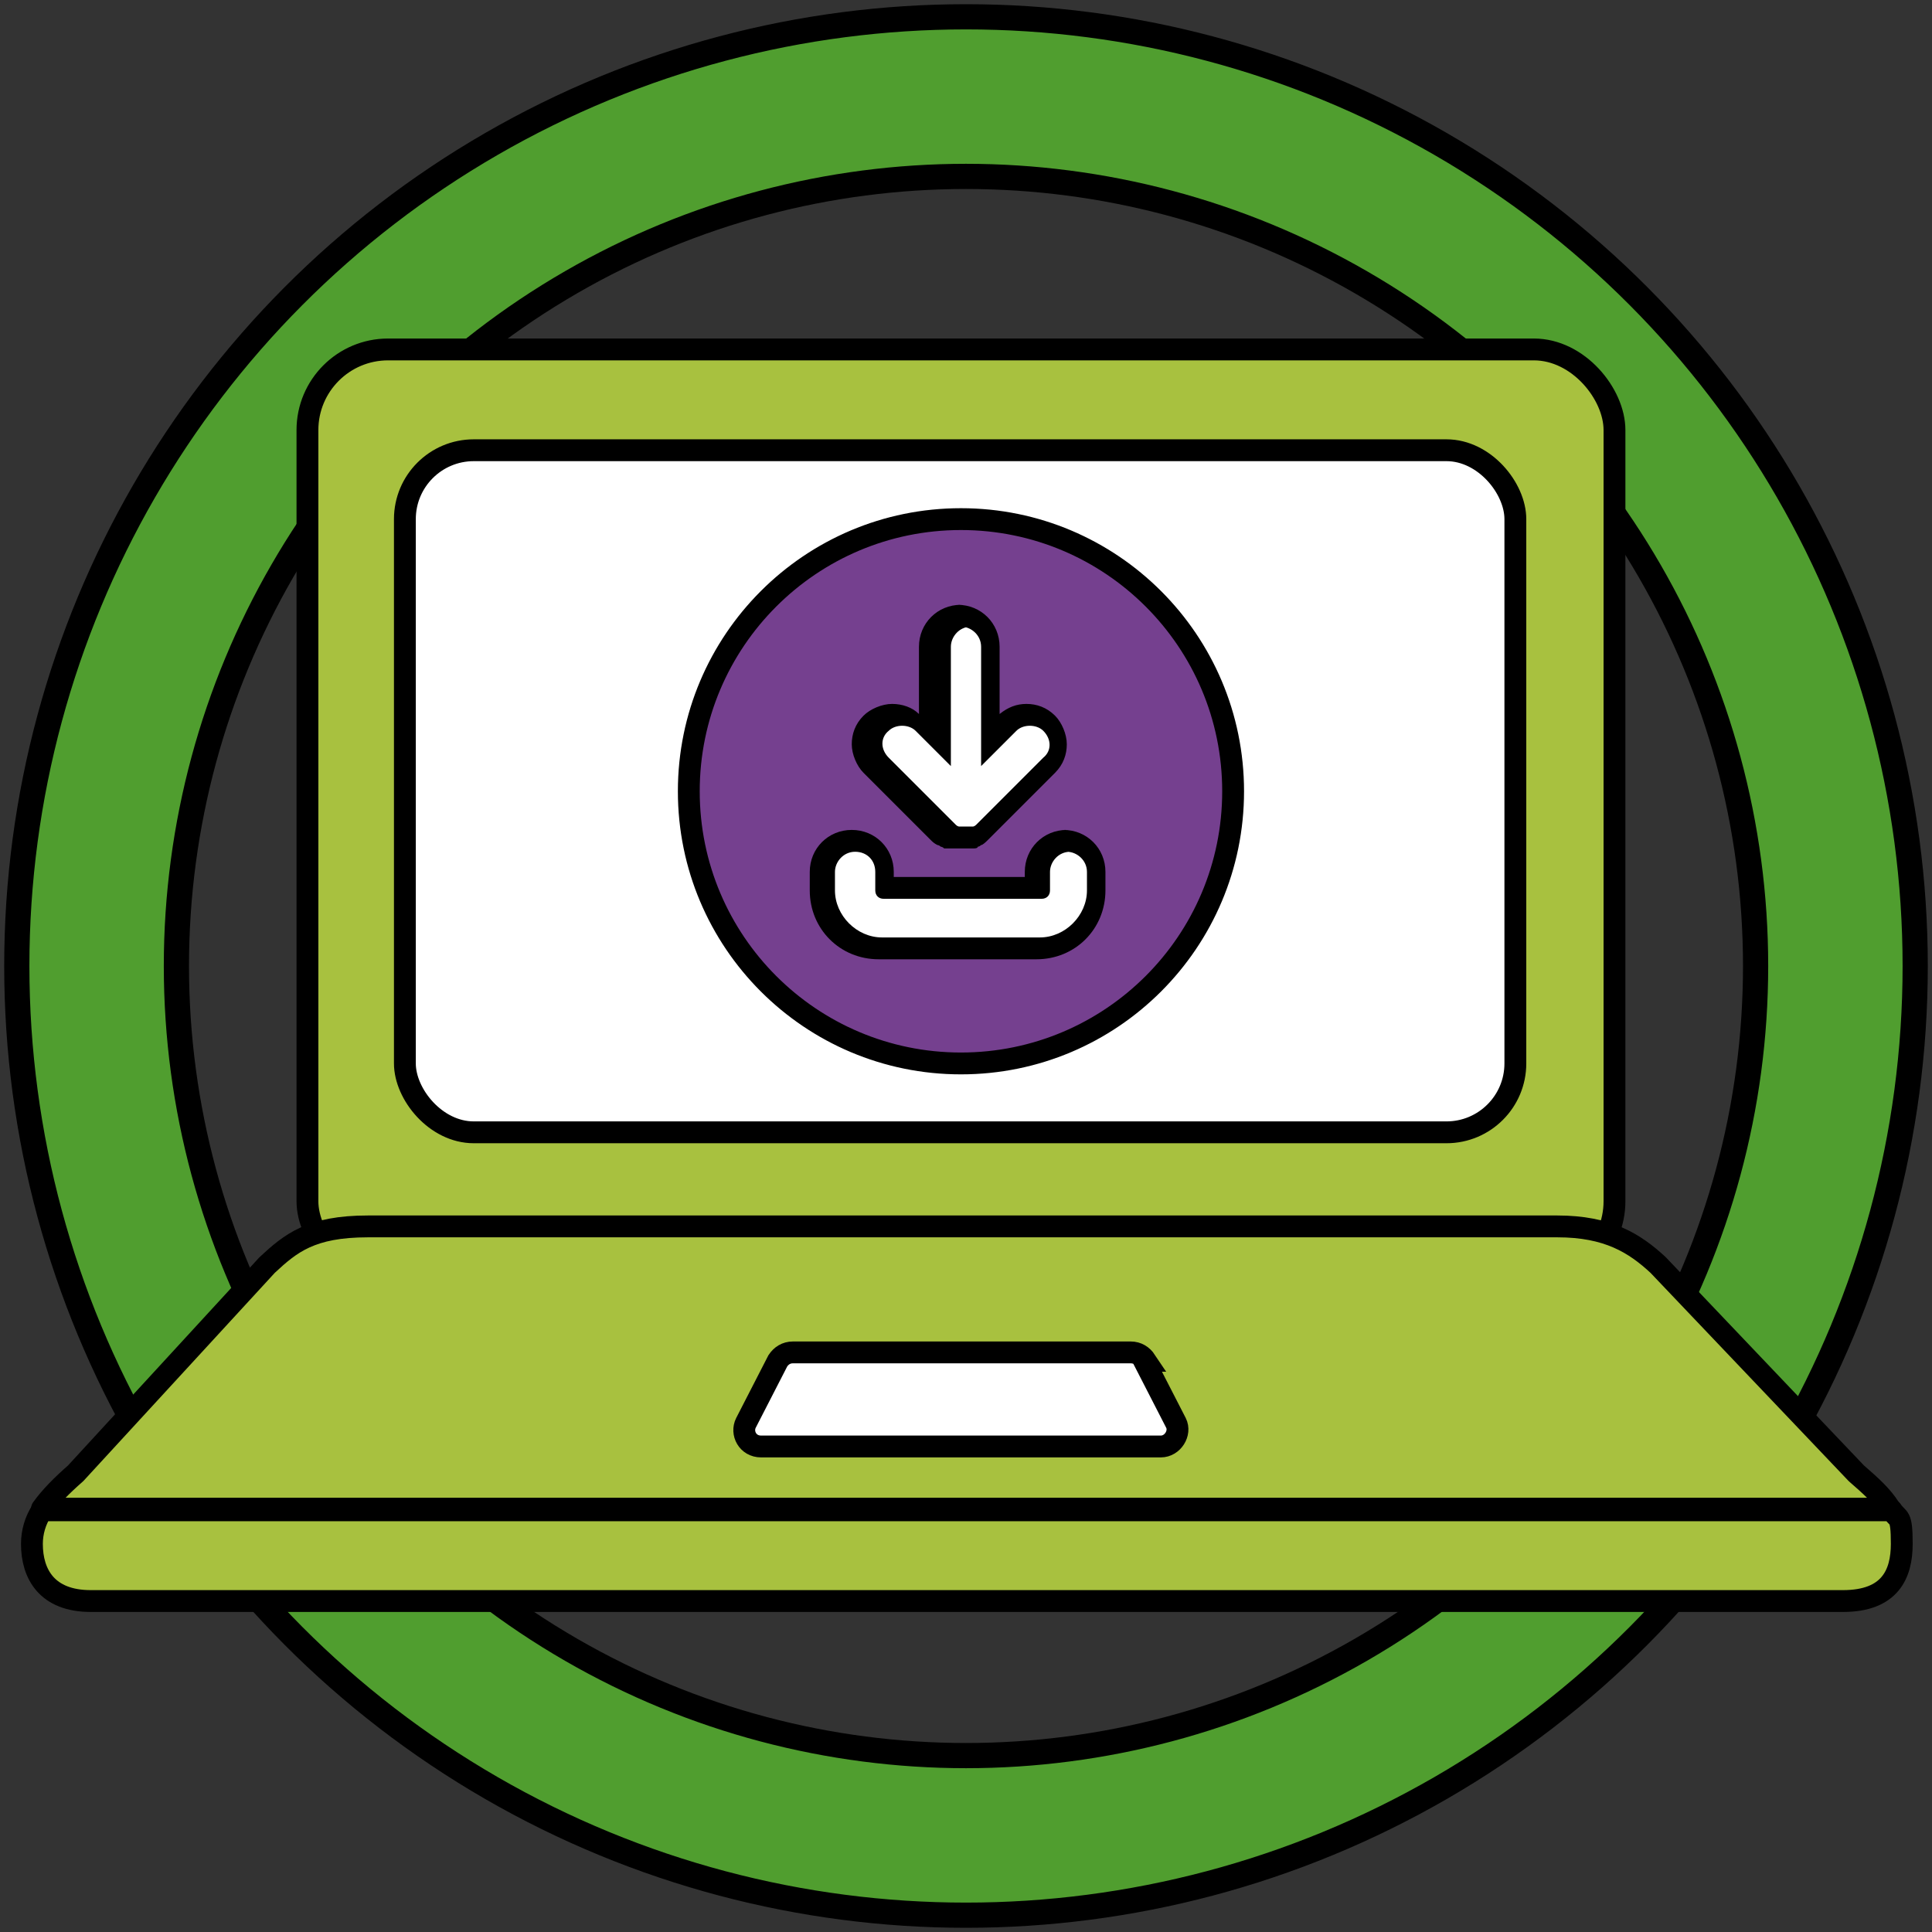
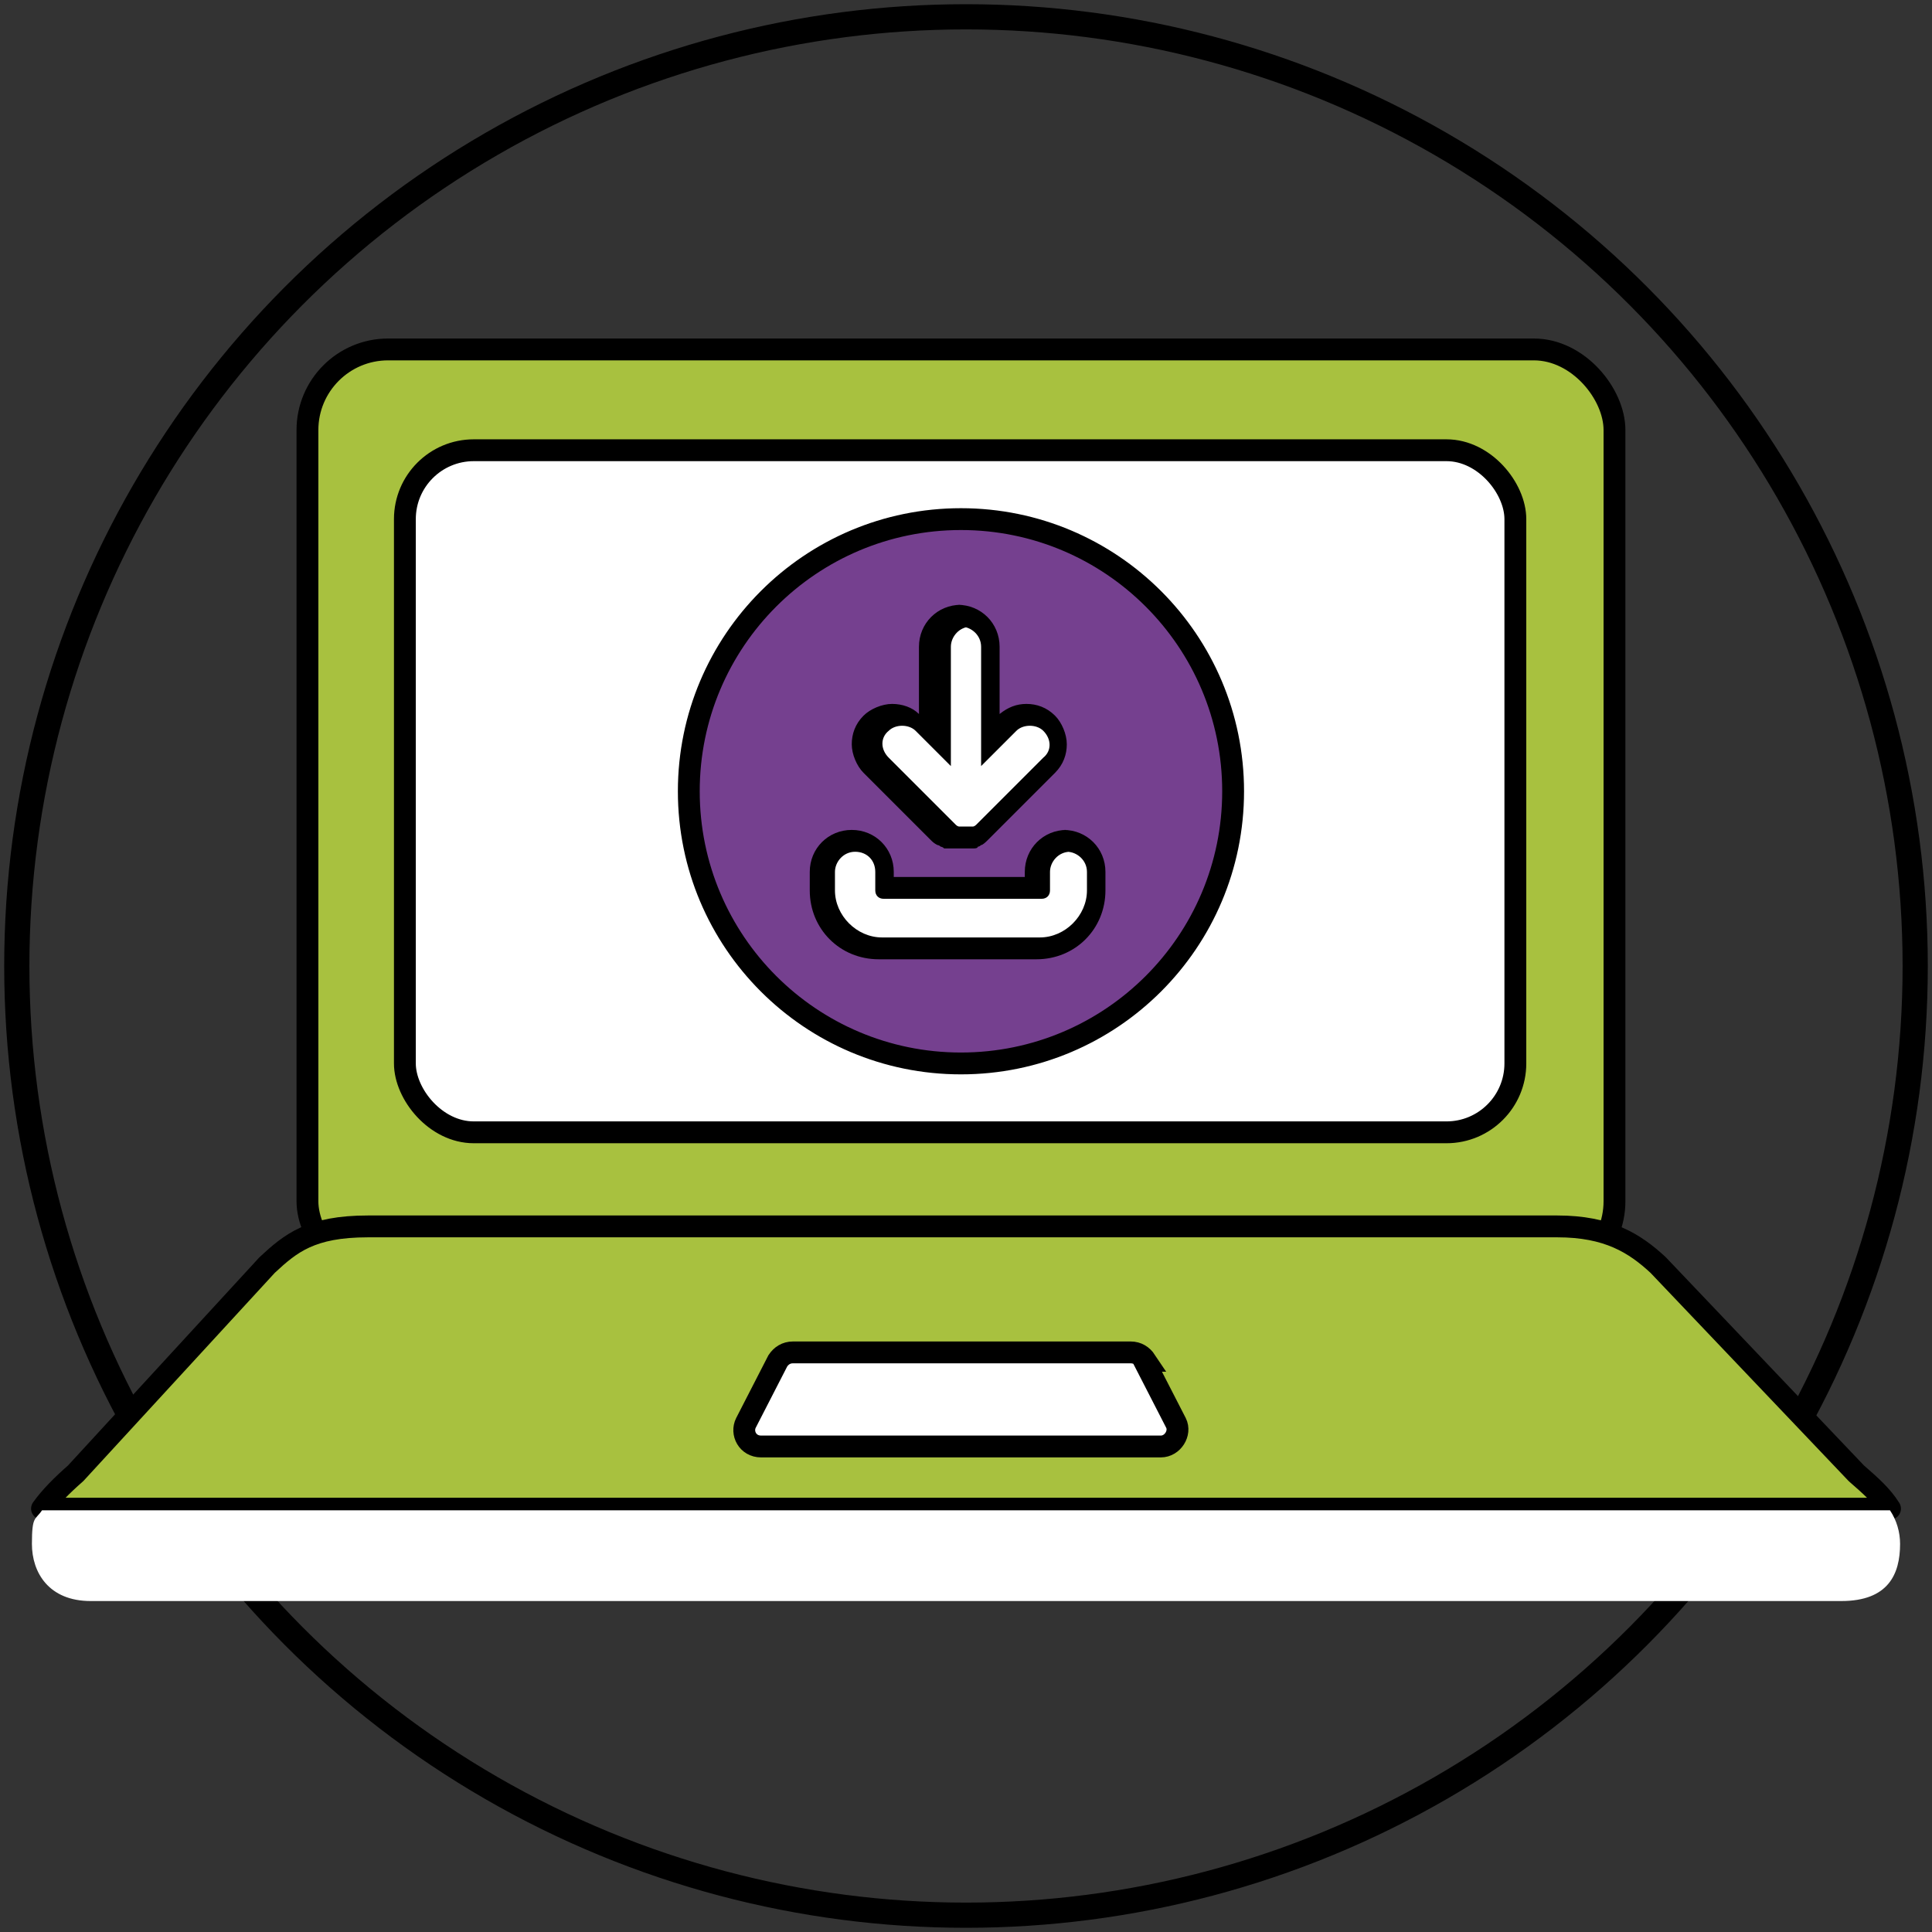
<svg xmlns="http://www.w3.org/2000/svg" id="Layer_1" version="1.1" viewBox="0 0 115 115">
  <rect x="0" y="0" width="115" height="115" fill="#333333" stroke="none" />
  <defs>
    <style>
      .st0 {
        fill: #509e2f;
      }

      .st1 {
        fill: #75408f;
      }

      .st1, .st2, .st3, .st4, .st5 {
        stroke: #000;
      }

      .st1, .st2, .st3, .st5 {
        stroke-width: 1.3px;
      }

      .st1, .st2, .st4, .st5 {
        stroke-linecap: round;
        stroke-linejoin: round;
      }

      .st2 {
        fill: #a8c13f;
      }

      .st6, .st3, .st5 {
        fill: #fff;
      }

      .st3 {
        stroke-miterlimit: 10;
      }

      .st4 {
        fill: none;
        stroke-width: 1.5px;
      }
    </style>
  </defs>
-   <path class="st0" d="M57.5,113.7C26.5,113.7,1.3,88.5,1.3,57.5S26.5,1.3,57.5,1.3s56.2,25.2,56.2,56.2-25.2,56.2-56.2,56.2ZM57.5,10.8c-25.7,0-46.7,20.9-46.7,46.7s20.9,46.7,46.7,46.7,46.7-20.9,46.7-46.7S83.2,10.8,57.5,10.8Z" />
  <circle class="st4" cx="57.5" cy="57.5" r="56.5" />
-   <circle class="st4" cx="57.5" cy="57.5" r="47" />
  <g>
    <rect class="st2" x="18.3" y="20.8" width="77.8" height="55.5" rx="4.8" ry="4.8" />
    <rect class="st5" x="24.1" y="26.8" width="66.1" height="40.6" rx="4.1" ry="4.1" />
  </g>
  <g>
    <path class="st2" d="M110.5,87.7l-11.8-12.4c-1.4-1.3-3-2.3-6-2.3H21.9c-3.4,0-4.6,1-6,2.3l-11.4,12.4c-.8.7-1.5,1.4-2,2.1h110c-.5-.8-1.2-1.4-2-2.1Z" />
    <path class="st3" d="M68.2,81c-.2-.3-.5-.5-.9-.5h-20.1c-.4,0-.7.2-.9.5l-1.9,3.7c-.3.6.1,1.4.9,1.4h23.8c.7,0,1.2-.8.9-1.4l-1.9-3.7Z" />
    <path class="st6" d="M112.5,89.9c.4.6.6,1.3.6,2,0,1.8-.7,3.4-3.5,3.4H5.4c-2.5,0-3.5-1.7-3.5-3.4s.2-1.4.6-2" />
-     <path class="st2" d="M5.4,95.3h104.3c2.8,0,3.5-1.6,3.5-3.4s-.2-1.4-.6-2H2.5c-.4.6-.6,1.3-.6,2,0,1.8.9,3.4,3.5,3.4Z" />
  </g>
  <circle class="st1" cx="57.2" cy="47.1" r="16.2" />
  <g>
    <g>
      <path class="st6" d="M52.5,56.4c-1.9,0-3.5-1.6-3.5-3.5v-1.1c0-1,.8-1.8,1.8-1.8s1.8.8,1.8,1.8v1h9.1v-1c0-1,.8-1.8,1.8-1.8s1.8.8,1.8,1.8v1.1c0,1.9-1.6,3.5-3.5,3.5h-9.4Z" />
      <path d="M63.5,50.7c.6,0,1.2.5,1.2,1.2v1.1c0,1.5-1.3,2.8-2.8,2.8h-9.4c-1.5,0-2.8-1.3-2.8-2.8v-1.1c0-.6.5-1.2,1.2-1.2s1.2.5,1.2,1.2v1.1c0,.3.2.5.5.5h9.4c.3,0,.5-.2.5-.5v-1.1c0-.6.5-1.2,1.2-1.2M63.5,49.4c-1.4,0-2.5,1.1-2.5,2.5v.3h-7.8v-.3c0-1.4-1.1-2.5-2.5-2.5s-2.5,1.1-2.5,2.5v1.1c0,2.3,1.8,4.1,4.1,4.1h9.4c2.3,0,4.1-1.8,4.1-4.1v-1.1c0-1.4-1.1-2.5-2.5-2.5h0Z" />
    </g>
    <g>
      <path class="st6" d="M57.2,50.1c-.1,0-.2,0-.4,0h-.1c0,0-.1,0-.2-.1h-.1c0-.1-.1-.1-.2-.2,0,0-.2-.1-.3-.2l-4-4c-.7-.7-.7-1.8,0-2.6.3-.3.8-.5,1.3-.5s.9.2,1.3.5l1,1v-5.5c0-1,.8-1.8,1.8-1.8s1.8.8,1.8,1.8v5.5l1-1c.3-.3.8-.5,1.3-.5s.9.2,1.3.5c.7.7.7,1.8,0,2.6l-4,4c0,0-.2.2-.3.2h-.1c0,.1-.1.1-.2.2h-.2c0,0-.1,0-.2.1-.1,0-.2,0-.4,0Z" />
      <path d="M57.2,37.3c.6,0,1.2.5,1.2,1.2v7.1l2.1-2.1c.2-.2.5-.3.8-.3s.6.1.8.3c.5.5.5,1.2,0,1.6l-4,4c0,0-.1.1-.2.1,0,0,0,0,0,0,0,0,0,0-.1,0,0,0,0,0-.1,0,0,0,0,0,0,0,0,0-.2,0-.2,0s-.2,0-.2,0c0,0,0,0,0,0,0,0,0,0-.1,0,0,0,0,0-.1,0,0,0,0,0,0,0,0,0-.1,0-.2-.1l-4-4c-.5-.5-.5-1.2,0-1.6.2-.2.5-.3.8-.3s.6.1.8.3l2.1,2.1v-7.1c0-.6.5-1.2,1.2-1.2M57.2,36c-1.4,0-2.5,1.1-2.5,2.5v4c-.4-.4-1-.6-1.6-.6s-1.3.3-1.7.7c-.5.5-.7,1.1-.7,1.7s.3,1.3.7,1.7l4,4c.1.1.2.2.4.3,0,0,.1,0,.2.1,0,0,.1,0,.2.1,0,0,.2,0,.2,0,0,0,.1,0,.2,0,.2,0,.3,0,.5,0s.3,0,.5,0c0,0,.1,0,.2,0,0,0,.2,0,.2,0,0,0,.2,0,.2-.1,0,0,.1,0,.2-.1.1,0,.3-.2.4-.3l4-4c.5-.5.7-1.1.7-1.7s-.3-1.3-.7-1.7c-.5-.5-1.1-.7-1.7-.7s-1.1.2-1.6.6v-4c0-1.4-1.1-2.5-2.5-2.5h0Z" />
    </g>
  </g>
</svg>